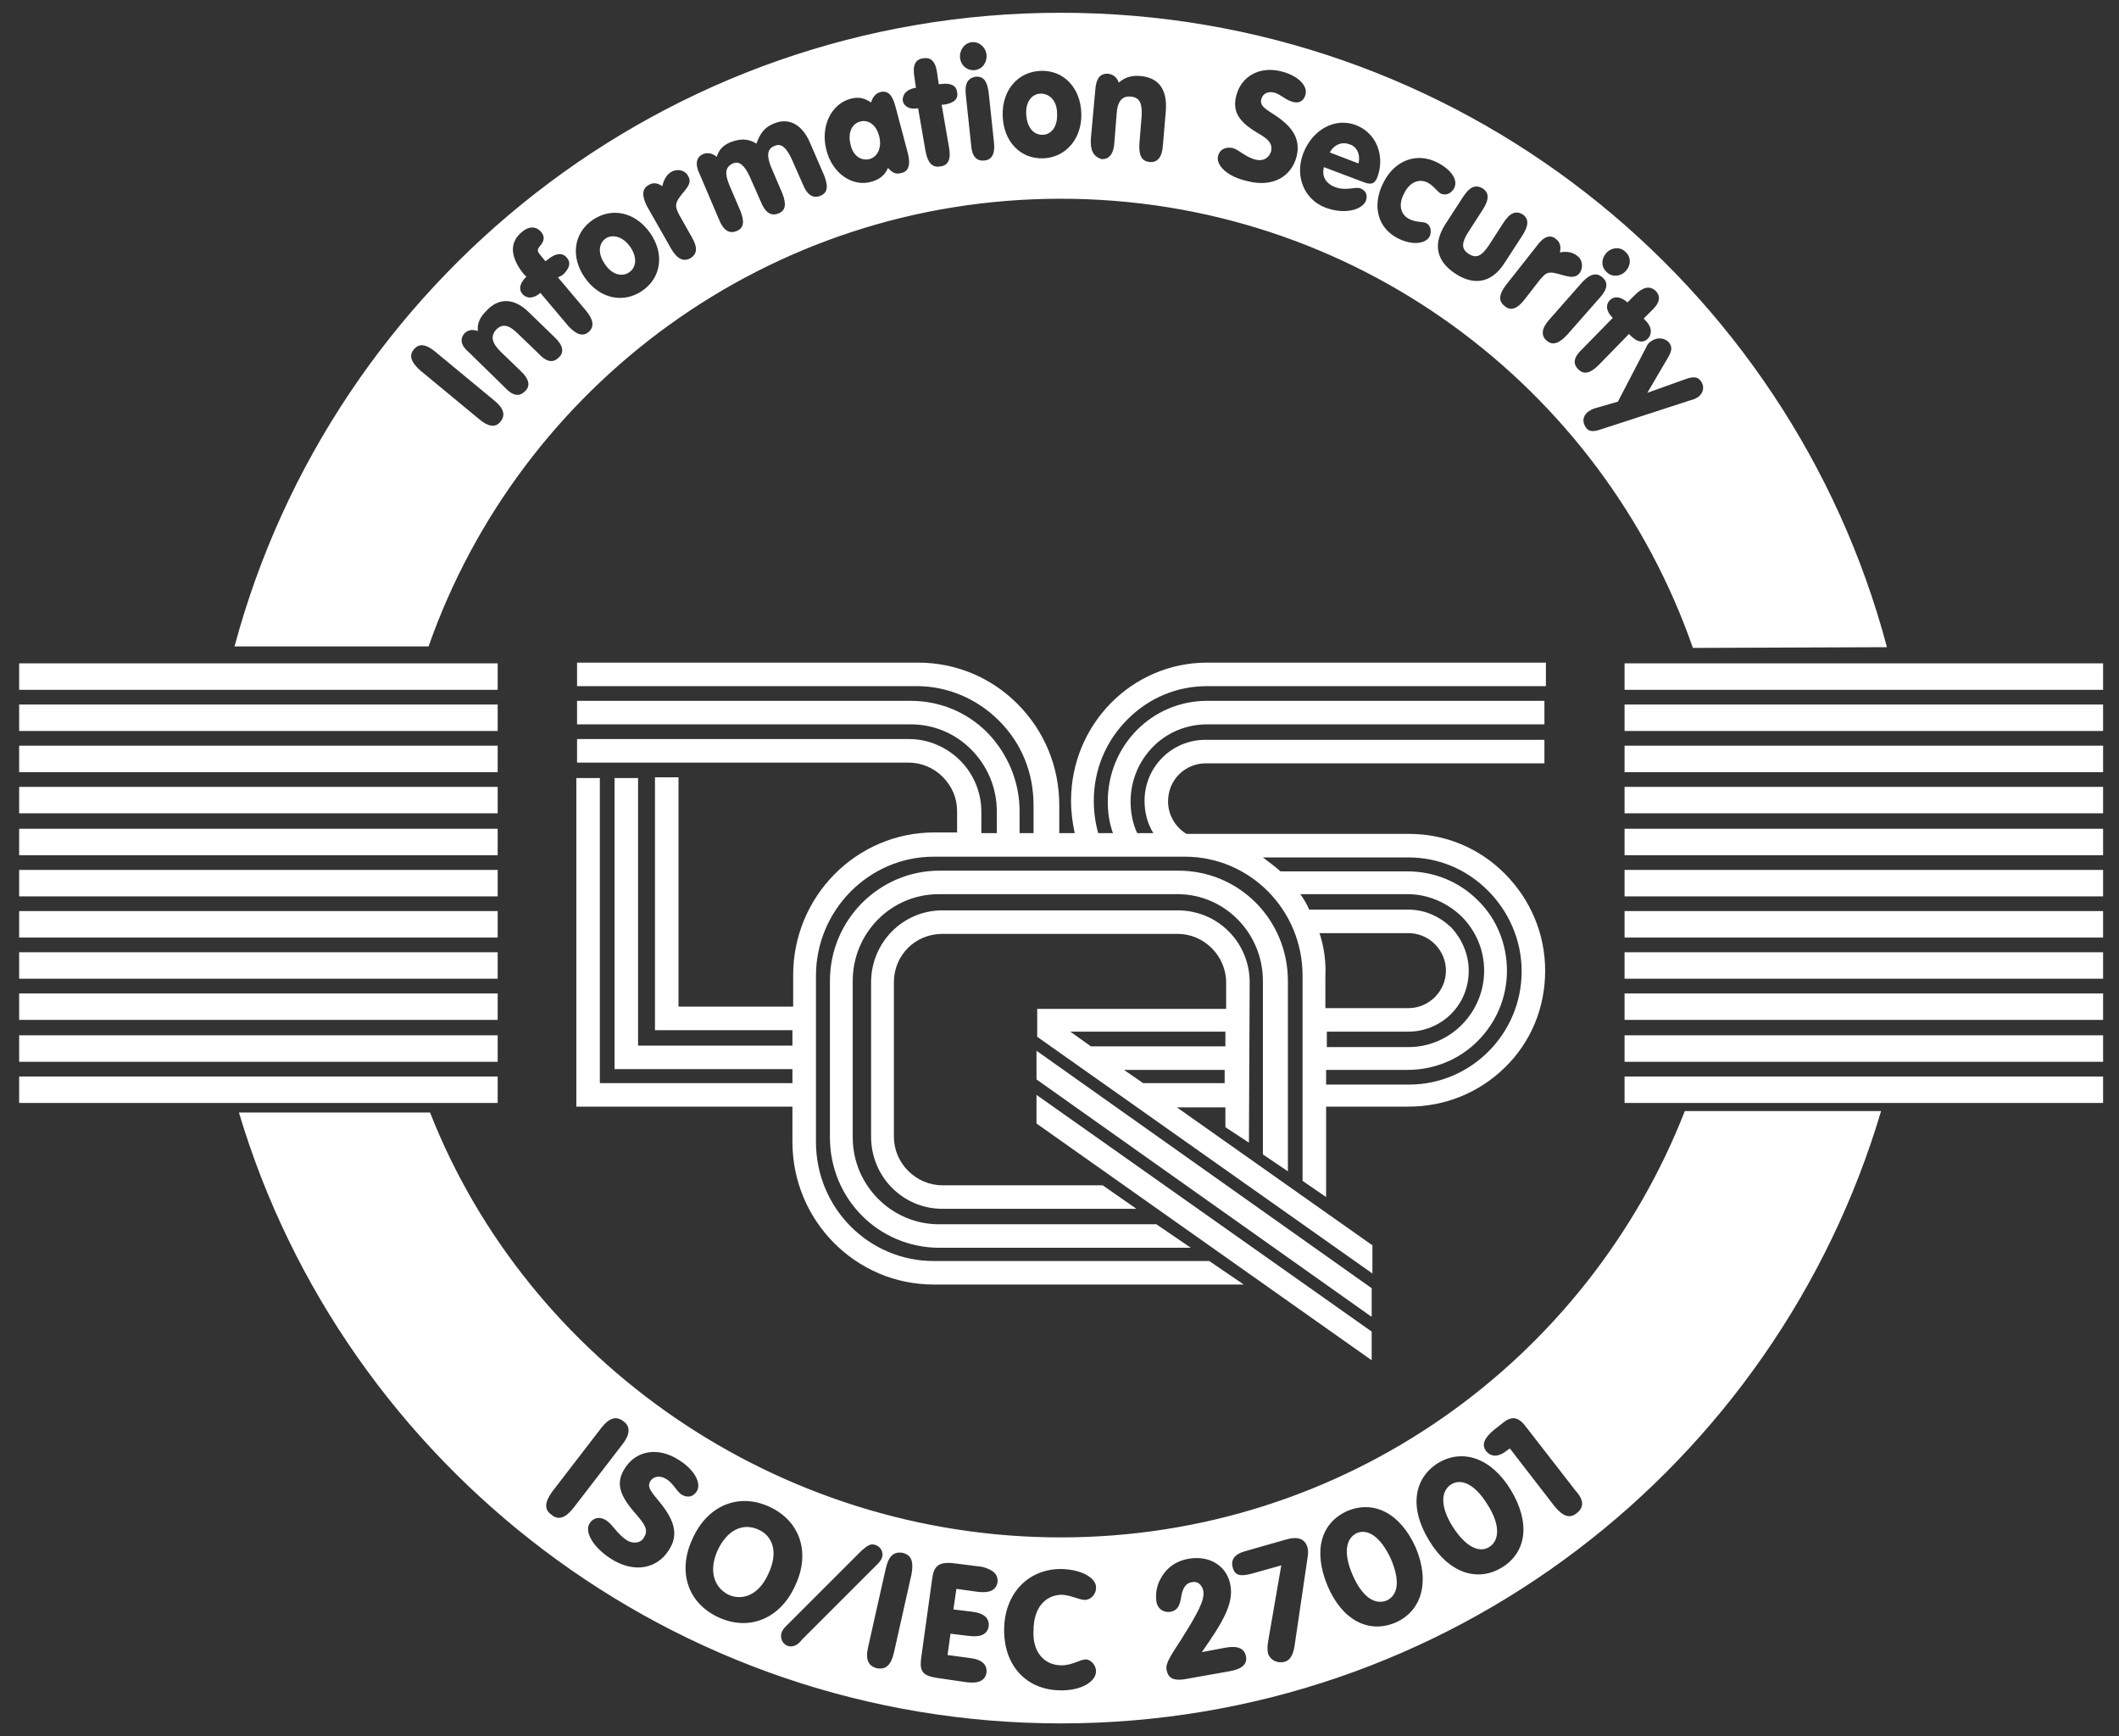
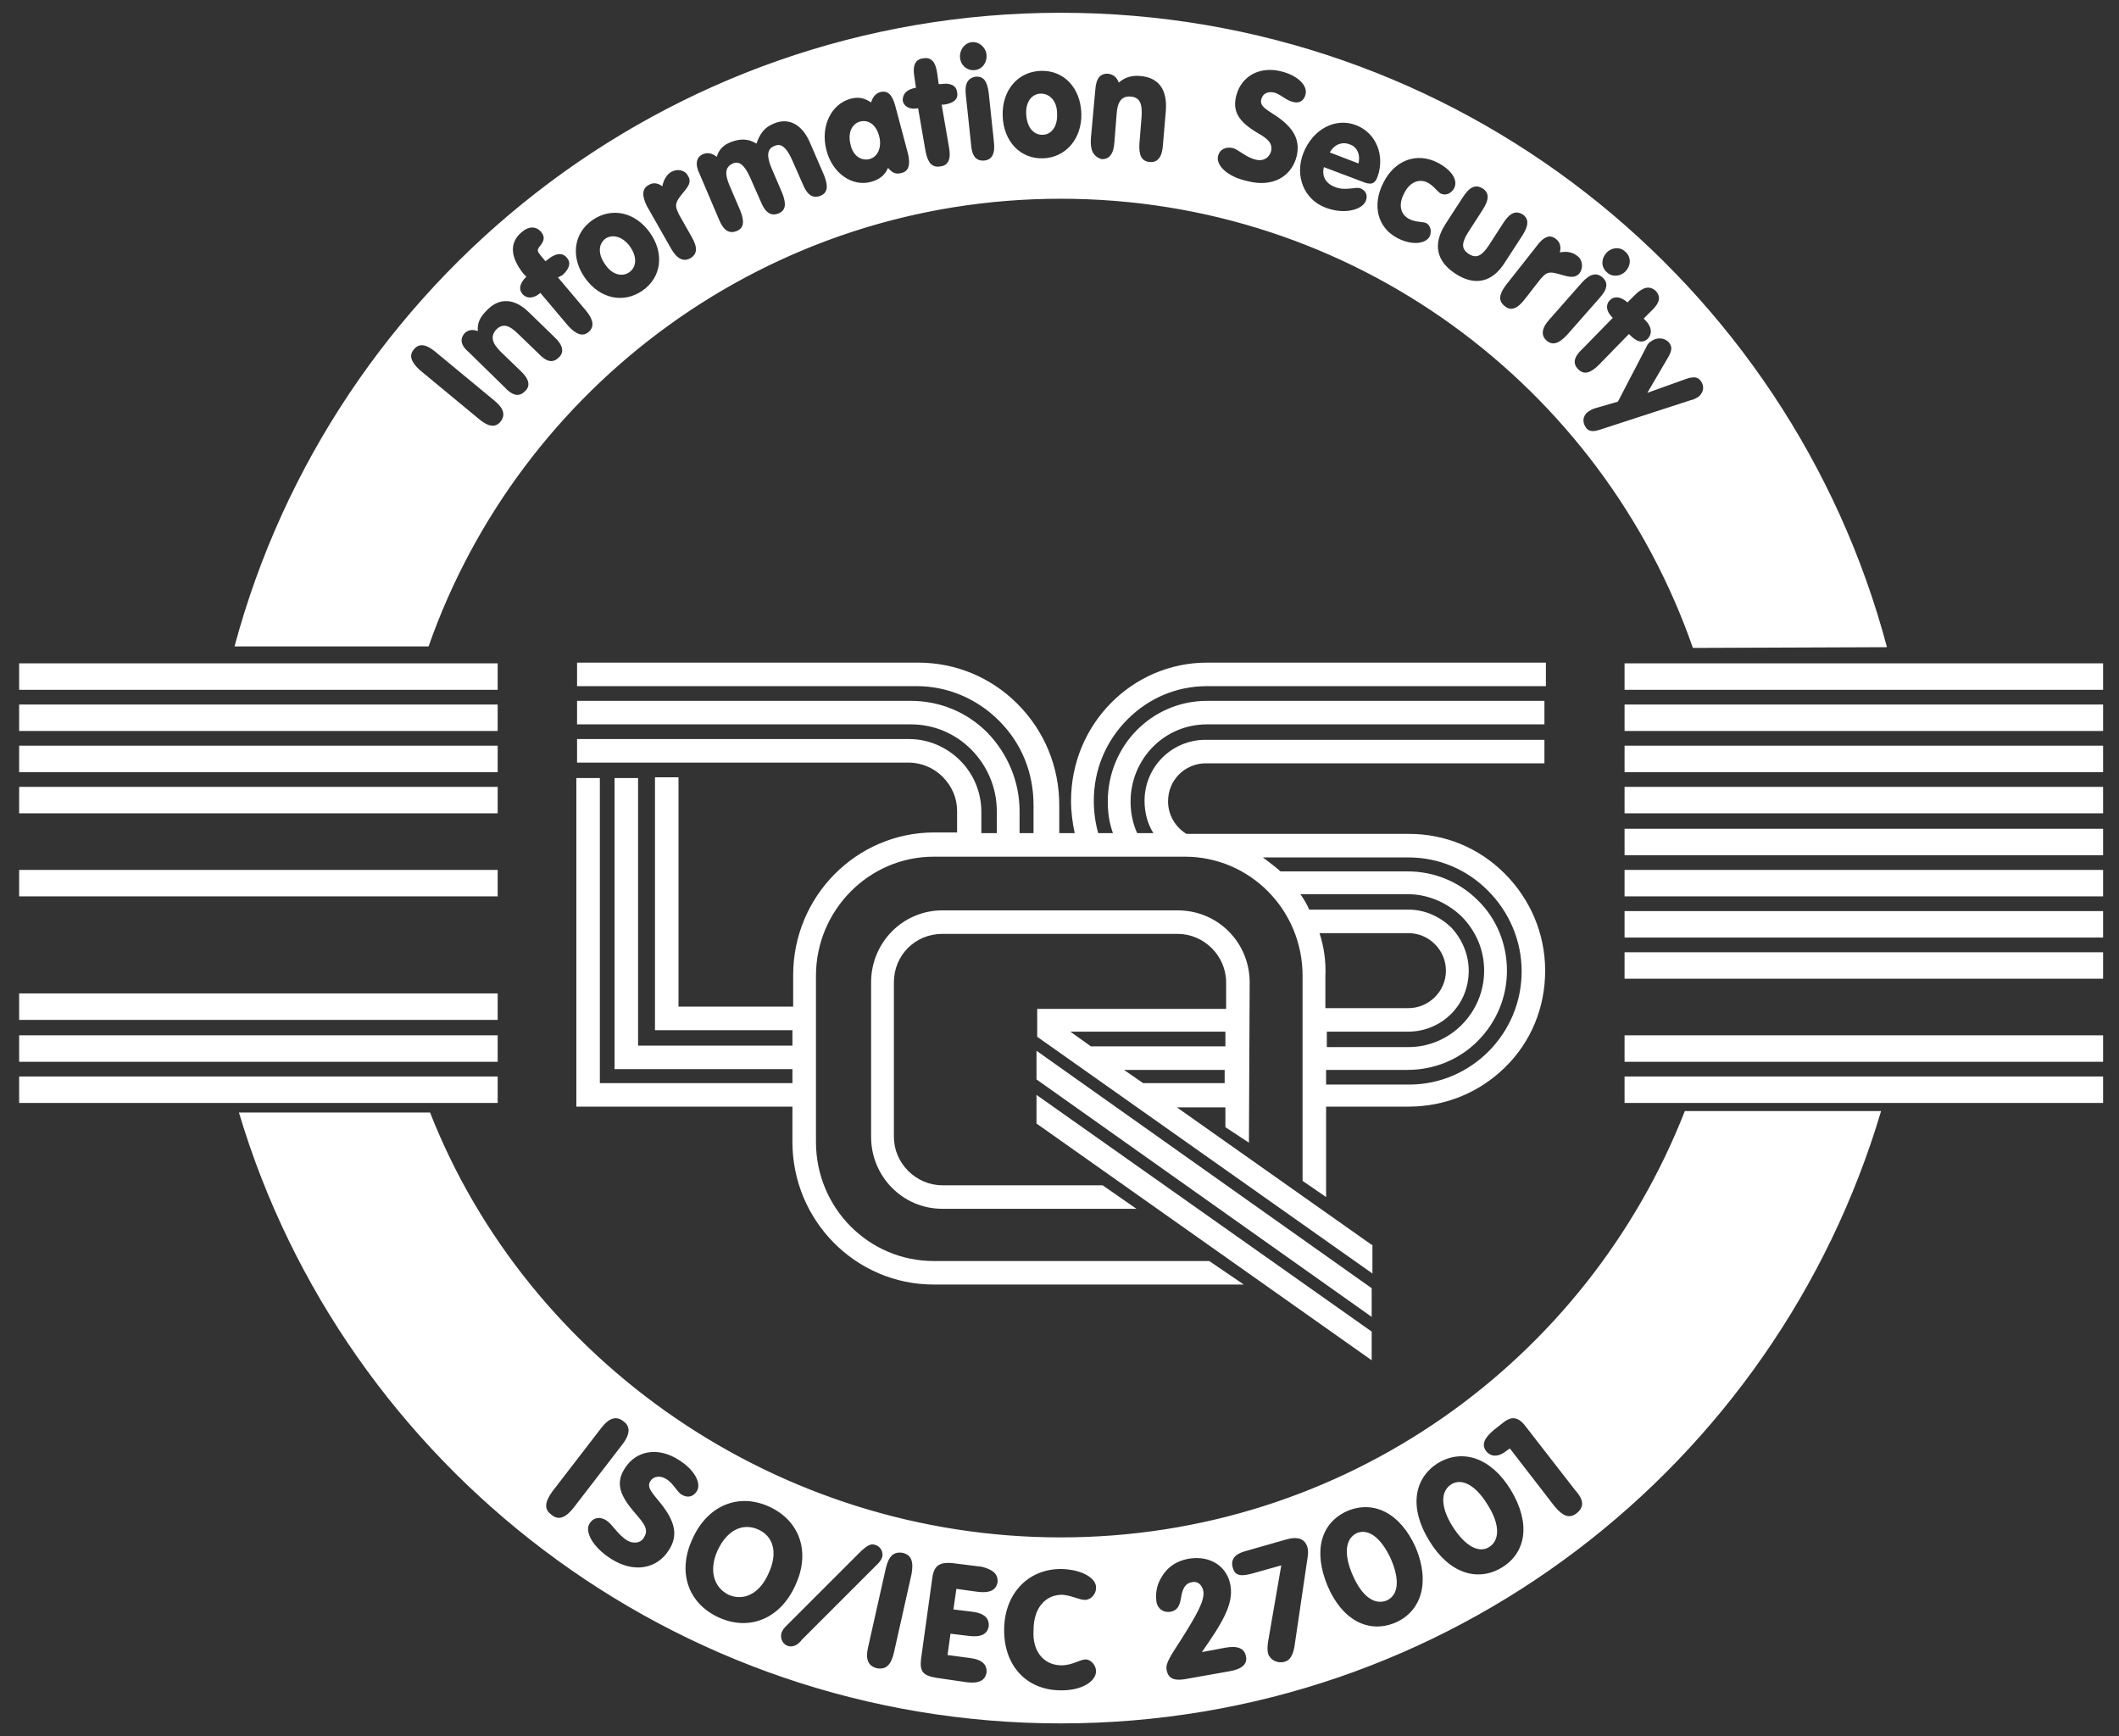
<svg xmlns="http://www.w3.org/2000/svg" width="83" height="68" viewBox="0 0 83 68" fill="none">
  <rect x="0" y="0" width="83" height="68" fill="#333333" stroke="none" />
  <path d="M82.377 25.981H63.633V27.018H82.377V25.981Z" fill="white" />
  <path d="M82.377 27.594H63.633V28.63H82.377V27.594Z" fill="white" />
  <path d="M82.377 29.206H63.633V30.243H82.377V29.206Z" fill="white" />
  <path d="M82.377 30.819H63.633V31.855H82.377V30.819Z" fill="white" />
  <path d="M82.377 32.46H63.633V33.496H82.377V32.46Z" fill="white" />
  <path d="M82.377 34.072H63.633V35.108H82.377V34.072Z" fill="white" />
  <path d="M82.377 35.684H63.633V36.721H82.377V35.684Z" fill="white" />
  <path d="M82.377 37.297H63.633V38.333H82.377V37.297Z" fill="white" />
-   <path d="M82.377 38.909H63.633V39.946H82.377V38.909Z" fill="white" />
  <path d="M82.377 40.55H63.633V41.587H82.377V40.55Z" fill="white" />
  <path d="M82.377 42.163H63.633V43.199H82.377V42.163Z" fill="white" />
  <path d="M19.494 25.981H0.75V27.018H19.494V25.981Z" fill="white" />
  <path d="M19.494 27.594H0.75V28.63H19.494V27.594Z" fill="white" />
  <path d="M19.494 29.206H0.75V30.243H19.494V29.206Z" fill="white" />
  <path d="M19.494 30.819H0.75V31.855H19.494V30.819Z" fill="white" />
-   <path d="M19.494 32.46H0.75V33.496H19.494V32.46Z" fill="white" />
  <path d="M19.494 34.072H0.75V35.108H19.494V34.072Z" fill="white" />
-   <path d="M19.494 35.684H0.75V36.721H19.494V35.684Z" fill="white" />
-   <path d="M19.494 37.297H0.75V38.333H19.494V37.297Z" fill="white" />
+   <path d="M19.494 35.684H0.75H19.494V35.684Z" fill="white" />
  <path d="M19.494 38.909H0.75V39.946H19.494V38.909Z" fill="white" />
  <path d="M19.494 40.55H0.75V41.587H19.494V40.55Z" fill="white" />
  <path d="M19.494 42.163H0.75V43.199H19.494V42.163Z" fill="white" />
  <path d="M53.728 52.154L40.599 42.883V44.005L53.728 53.277V52.154Z" fill="white" />
-   <path d="M50.446 45.877V38.42C50.446 36.03 48.545 34.101 46.156 34.101H36.798C34.437 34.101 32.508 36.03 32.508 38.42V44.552C32.508 46.942 34.408 48.871 36.798 48.871H46.645L45.292 47.95H36.769C34.927 47.95 33.401 46.424 33.401 44.552V38.42C33.401 36.548 34.898 35.022 36.769 35.022H46.127C47.97 35.022 49.467 36.548 49.467 38.42V45.215L50.446 45.877Z" fill="white" />
  <path d="M53.728 50.455L40.599 41.155V42.278L53.728 51.578V50.455Z" fill="white" />
  <path d="M53.728 48.756L46.098 43.372H47.998V44.149L48.92 44.754L48.949 38.477C48.949 36.922 47.71 35.656 46.127 35.656H36.913C35.358 35.656 34.12 36.922 34.12 38.477V44.524C34.12 46.078 35.358 47.345 36.913 47.345H44.514L43.19 46.424H36.913C35.877 46.424 35.013 45.56 35.013 44.524V38.477C35.013 37.412 35.848 36.577 36.913 36.577H46.127C47.163 36.577 48.027 37.441 48.027 38.477V39.514H40.656H40.627V40.435V40.608L53.757 49.879V48.756H53.728ZM41.923 40.406H47.998V40.982H42.729L41.923 40.406ZM44.774 42.422L44.025 41.904H47.969V42.422H44.774Z" fill="white" />
  <path d="M58.939 41.817C59.976 40.809 60.523 39.456 60.523 38.017C60.523 36.577 59.947 35.224 58.939 34.216C57.932 33.208 56.607 32.661 55.196 32.661H46.472C46.04 32.402 45.752 31.913 45.752 31.394C45.752 30.991 45.896 30.617 46.184 30.329C46.443 30.07 46.818 29.897 47.221 29.897H60.494V28.976H47.221C45.896 28.976 44.831 30.041 44.831 31.366C44.831 31.826 44.946 32.258 45.176 32.632H44.543C44.37 32.258 44.284 31.826 44.284 31.394C44.284 30.588 44.601 29.811 45.176 29.235C45.724 28.688 46.472 28.371 47.278 28.371H60.494V27.45H47.278C45.119 27.45 43.391 29.206 43.391 31.394C43.391 31.826 43.449 32.229 43.593 32.632H43.017C42.902 32.229 42.844 31.797 42.844 31.366C42.844 30.156 43.305 29.033 44.169 28.17C45.004 27.335 46.098 26.874 47.278 26.874H60.552V25.953H47.278C44.342 25.953 41.952 28.371 41.952 31.366C41.952 31.797 42.009 32.229 42.096 32.632H41.491V31.538C41.491 30.041 40.915 28.63 39.85 27.565C38.813 26.528 37.431 25.953 35.963 25.953H22.603V26.874H35.905C37.115 26.874 38.266 27.363 39.13 28.227C40.023 29.12 40.483 30.271 40.483 31.538V32.632H39.936V31.769C39.936 30.617 39.476 29.523 38.669 28.688C37.863 27.882 36.798 27.45 35.675 27.45H22.603V28.371H35.675C36.568 28.371 37.403 28.717 38.036 29.35C38.669 29.983 39.044 30.847 39.044 31.769V32.632H38.439V31.797C38.439 31.049 38.151 30.329 37.604 29.782C37.086 29.264 36.366 28.947 35.617 28.947H22.603V29.868H35.589C36.078 29.868 36.568 30.07 36.913 30.415C37.287 30.79 37.489 31.25 37.489 31.769V32.604H36.596C33.544 32.604 31.068 35.109 31.068 38.189V39.427H26.577V30.444H25.655V39.888V40.349H26.087H31.039V40.953H24.993V30.473H24.072V41.414V41.875H24.532H31.039V42.422H23.496V30.473H22.575V42.883V43.343H23.035H31.039V44.725C31.039 47.806 33.516 50.311 36.568 50.311H48.718L47.365 49.39H36.568C34.034 49.39 31.961 47.317 31.961 44.725V38.218C31.961 35.656 34.034 33.554 36.568 33.554H46.415C48.948 33.554 51.021 35.627 51.021 38.218V46.251L51.943 46.885V43.343H55.167C56.607 43.343 57.932 42.796 58.939 41.817ZM50.935 35.022H55.139C55.916 35.022 56.665 35.339 57.241 35.886C57.816 36.462 58.133 37.21 58.133 38.017C58.133 39.658 56.809 41.011 55.167 41.011H51.971V40.406H55.167C55.801 40.406 56.406 40.147 56.837 39.715C57.298 39.255 57.529 38.65 57.529 38.017C57.529 37.383 57.269 36.779 56.837 36.318C56.377 35.886 55.801 35.627 55.167 35.627H51.281C51.194 35.425 51.079 35.224 50.935 35.022ZM51.684 36.548H55.167C55.542 36.548 55.916 36.692 56.204 36.98C56.492 37.268 56.636 37.642 56.636 38.017C56.636 38.823 55.974 39.485 55.167 39.485H51.914V38.247C51.943 37.642 51.856 37.066 51.684 36.548ZM51.943 41.904H55.139C56.175 41.904 57.154 41.501 57.874 40.781C58.623 40.032 59.026 39.053 59.026 38.017C59.026 36.98 58.623 35.972 57.874 35.252C57.154 34.533 56.175 34.13 55.139 34.13H50.158C49.927 33.928 49.697 33.755 49.467 33.583H55.167C56.348 33.583 57.442 34.043 58.277 34.878C59.112 35.713 59.602 36.836 59.602 38.045C59.602 40.493 57.615 42.479 55.196 42.479H51.943V41.904Z" fill="white" />
  <path d="M53.152 60.043C52.721 60.244 52.605 60.82 52.98 61.684C53.354 62.548 53.843 62.864 54.304 62.692C54.765 62.49 54.851 61.914 54.477 61.05C54.074 60.187 53.584 59.87 53.152 60.043Z" fill="white" />
  <path d="M24.648 10.664C24.936 10.462 24.964 10.059 24.676 9.656C24.389 9.253 23.985 9.167 23.726 9.339C23.438 9.541 23.41 9.944 23.697 10.347C23.957 10.75 24.36 10.865 24.648 10.664Z" fill="white" />
  <path d="M40.829 5.28C41.175 5.28 41.434 4.963 41.405 4.445C41.405 3.955 41.117 3.667 40.771 3.667C40.426 3.667 40.167 3.984 40.196 4.473C40.224 4.992 40.483 5.28 40.829 5.28Z" fill="white" />
  <path d="M41.549 7.784C53.008 7.784 62.74 15.127 66.31 25.377L73.911 25.348C70.111 11.038 57.068 0.5 41.549 0.5C26.058 0.5 13.015 11.038 9.186 25.319H16.787C20.358 15.127 30.089 7.784 41.549 7.784ZM65.36 13.399C65.533 13.601 65.475 13.773 65.302 14.061L64.525 15.386L66.051 14.839C66.31 14.752 66.483 14.752 66.598 14.896C66.771 15.098 66.742 15.357 66.541 15.53C66.454 15.587 66.368 15.645 66.224 15.674L62.682 16.825C62.423 16.912 62.251 16.912 62.135 16.768C61.963 16.537 61.991 16.307 62.193 16.134C62.279 16.077 62.366 16.019 62.481 15.99L63.373 15.731L64.496 13.572C64.525 13.485 64.612 13.399 64.669 13.37C64.899 13.197 65.187 13.226 65.36 13.399ZM64.842 11.383C65.072 11.614 65.015 11.873 64.669 12.19L64.381 12.478L64.439 12.535C64.698 12.794 64.727 13.053 64.554 13.255C64.352 13.457 64.122 13.399 63.863 13.14L63.805 13.082L62.625 14.292C62.308 14.608 62.049 14.695 61.819 14.464C61.588 14.234 61.646 13.975 61.991 13.658L63.172 12.449L63.143 12.42C62.913 12.19 62.884 11.931 63.057 11.758C63.229 11.585 63.489 11.614 63.748 11.844L64.036 11.556C64.352 11.24 64.612 11.182 64.842 11.383ZM62.913 9.915C63.114 9.685 63.46 9.656 63.661 9.858C63.892 10.059 63.892 10.376 63.69 10.606C63.489 10.836 63.143 10.865 62.941 10.664C62.711 10.462 62.711 10.146 62.913 9.915ZM62.769 10.865C62.999 11.067 62.97 11.326 62.654 11.671L61.387 13.111C61.07 13.457 60.811 13.543 60.581 13.341C60.35 13.14 60.379 12.852 60.696 12.506L61.963 11.067C62.279 10.721 62.538 10.664 62.769 10.865ZM60.955 9.368C61.099 9.483 61.156 9.656 61.099 9.886C61.387 9.829 61.617 9.886 61.79 10.03C61.991 10.174 62.02 10.491 61.876 10.693C61.646 10.98 61.3 10.779 60.897 10.693C60.609 10.635 60.523 10.721 60.321 10.952L59.717 11.729C59.429 12.103 59.17 12.19 58.939 11.988C58.68 11.787 58.709 11.527 58.997 11.153L60.177 9.656C60.465 9.253 60.724 9.167 60.955 9.368ZM58.076 7.381C58.335 7.554 58.335 7.813 58.076 8.216L57.5 9.109C57.269 9.483 57.212 9.742 57.529 9.944C57.845 10.146 58.047 10.002 58.306 9.627L58.882 8.735C59.141 8.332 59.371 8.245 59.63 8.389C59.889 8.562 59.889 8.821 59.63 9.224L58.939 10.289C58.45 11.067 57.759 11.211 57.01 10.721C56.262 10.232 56.118 9.57 56.607 8.792L57.298 7.727C57.557 7.324 57.788 7.209 58.076 7.381ZM56.319 6.374C56.866 6.662 57.125 7.065 56.953 7.381C56.837 7.583 56.636 7.669 56.434 7.583C56.291 7.497 56.147 7.266 55.916 7.151C55.571 6.978 55.196 7.151 54.995 7.583C54.764 8.015 54.851 8.418 55.225 8.591C55.456 8.706 55.715 8.677 55.859 8.735C56.031 8.821 56.089 9.051 56.002 9.253C55.859 9.541 55.34 9.627 54.764 9.339C53.958 8.936 53.728 8.044 54.189 7.151C54.62 6.287 55.484 5.942 56.319 6.374ZM53.123 4.905C53.929 5.222 54.246 6.115 53.958 6.921C53.843 7.237 53.67 7.237 53.382 7.122L51.856 6.546C51.77 6.892 51.914 7.18 52.288 7.324C52.72 7.497 53.094 7.295 53.296 7.381C53.498 7.468 53.584 7.641 53.498 7.871C53.354 8.216 52.663 8.418 51.914 8.13C51.079 7.813 50.705 6.892 51.05 5.999C51.425 5.049 52.317 4.589 53.123 4.905ZM47.71 6.115C47.768 5.855 47.998 5.74 48.286 5.798C48.517 5.855 48.804 6.172 49.208 6.258C49.467 6.316 49.697 6.201 49.783 5.942C49.87 5.596 49.639 5.424 49.236 5.193C48.517 4.761 48.257 4.358 48.43 3.725C48.632 2.976 49.352 2.573 50.215 2.803C50.877 2.976 51.223 3.379 51.137 3.696C51.079 3.955 50.877 4.07 50.618 3.984C50.388 3.926 50.187 3.725 49.956 3.638C49.668 3.552 49.467 3.667 49.409 3.869C49.323 4.157 49.582 4.272 50.014 4.56C50.676 5.02 50.935 5.481 50.791 6.115C50.59 6.921 49.841 7.353 48.862 7.093C48.056 6.921 47.624 6.46 47.71 6.115ZM42.729 5.424L42.902 3.523C42.931 3.063 43.103 2.861 43.42 2.89C43.593 2.919 43.737 3.005 43.823 3.235C44.054 3.034 44.313 2.947 44.658 2.976C45.378 3.034 45.724 3.494 45.666 4.329L45.551 5.683C45.522 6.143 45.349 6.374 45.033 6.345C44.716 6.316 44.601 6.086 44.63 5.625L44.716 4.56C44.745 4.07 44.658 3.811 44.284 3.782C43.938 3.754 43.766 3.984 43.737 4.473L43.651 5.567C43.622 6.028 43.449 6.258 43.132 6.23C42.816 6.115 42.7 5.884 42.729 5.424ZM40.771 2.775C41.664 2.746 42.326 3.437 42.355 4.445C42.384 5.424 41.75 6.172 40.858 6.201C39.965 6.23 39.303 5.539 39.274 4.531C39.245 3.523 39.879 2.803 40.771 2.775ZM38.929 5.539C38.986 5.999 38.871 6.258 38.554 6.287C38.238 6.316 38.065 6.115 38.036 5.654L37.834 3.754C37.777 3.293 37.892 3.063 38.209 3.005C38.526 2.976 38.669 3.178 38.727 3.638L38.929 5.539ZM38.065 1.652C38.353 1.623 38.612 1.853 38.641 2.141C38.669 2.458 38.468 2.717 38.18 2.746C37.892 2.775 37.633 2.573 37.604 2.256C37.575 1.968 37.777 1.68 38.065 1.652ZM35.877 3.437L35.819 3.034C35.733 2.573 35.848 2.314 36.164 2.285C36.481 2.228 36.654 2.429 36.712 2.89L36.769 3.293H36.856C37.23 3.235 37.46 3.35 37.489 3.61C37.547 3.869 37.374 4.041 36.971 4.099H36.884L37.172 5.769C37.259 6.23 37.144 6.489 36.827 6.518C36.51 6.575 36.337 6.374 36.251 5.913L35.963 4.243H35.934C35.617 4.301 35.387 4.157 35.358 3.926C35.358 3.667 35.531 3.494 35.877 3.437ZM33.314 3.869C33.631 3.782 33.861 3.84 34.12 4.013C34.178 3.811 34.293 3.667 34.466 3.61C34.782 3.523 34.955 3.725 35.07 4.157L35.56 5.999C35.675 6.46 35.589 6.719 35.301 6.777C35.099 6.834 34.955 6.777 34.782 6.575C34.667 6.863 34.437 7.036 34.12 7.122C33.401 7.324 32.594 6.806 32.364 5.855C32.134 4.934 32.566 4.07 33.314 3.869ZM27.556 6.028C27.728 5.971 27.901 5.999 28.074 6.143C28.16 5.855 28.333 5.683 28.621 5.567C28.995 5.424 29.312 5.424 29.629 5.625C29.773 5.222 29.945 4.992 30.291 4.848C30.867 4.589 31.414 4.848 31.73 5.596L32.278 6.863C32.45 7.295 32.422 7.554 32.134 7.669C31.846 7.784 31.615 7.641 31.443 7.209L31.011 6.23C30.809 5.798 30.608 5.596 30.349 5.711C30.032 5.827 30.032 6.115 30.204 6.546L30.636 7.554C30.809 7.986 30.78 8.245 30.492 8.36C30.204 8.476 29.974 8.332 29.801 7.9L29.369 6.921C29.168 6.489 28.966 6.287 28.707 6.402C28.391 6.546 28.391 6.806 28.563 7.237L28.995 8.245C29.168 8.677 29.139 8.936 28.851 9.051C28.563 9.167 28.333 9.023 28.16 8.591L27.412 6.834C27.21 6.431 27.268 6.143 27.556 6.028ZM25.425 7.237C25.569 7.151 25.742 7.151 25.943 7.295C26.001 7.007 26.145 6.806 26.317 6.719C26.548 6.604 26.836 6.662 26.951 6.892C27.152 7.209 26.807 7.439 26.577 7.784C26.433 8.015 26.462 8.13 26.605 8.418L27.095 9.282C27.325 9.685 27.325 9.944 27.037 10.117C26.778 10.261 26.519 10.146 26.289 9.742L25.339 8.072C25.137 7.669 25.137 7.381 25.425 7.237ZM23.208 8.619C23.957 8.101 24.878 8.303 25.454 9.109C26.03 9.915 25.914 10.865 25.166 11.383C24.417 11.902 23.496 11.7 22.92 10.894C22.344 10.088 22.459 9.138 23.208 8.619ZM20.415 9.109C20.703 8.85 20.991 8.85 21.192 9.08C21.365 9.282 21.308 9.454 21.135 9.656C21.02 9.8 21.049 9.858 21.221 10.059L21.365 10.232L21.48 10.146C21.768 9.915 22.027 9.886 22.2 10.088C22.373 10.289 22.315 10.52 22.027 10.779L21.855 10.865L22.949 12.161C23.237 12.506 23.294 12.794 23.064 12.996C22.834 13.197 22.575 13.111 22.258 12.766L21.164 11.47L21.135 11.499C20.876 11.7 20.645 11.7 20.473 11.527C20.3 11.326 20.358 11.096 20.617 10.836C20.588 10.808 20.53 10.75 20.502 10.721C19.983 10.059 19.954 9.512 20.415 9.109ZM18.198 13.053C18.313 12.938 18.486 12.881 18.716 12.967C18.688 12.65 18.803 12.42 19.062 12.161C19.551 11.643 20.156 11.671 20.732 12.247L21.711 13.197C22.056 13.514 22.114 13.802 21.884 14.004C21.653 14.234 21.394 14.176 21.077 13.831L20.3 13.082C19.954 12.737 19.695 12.65 19.436 12.909C19.206 13.169 19.263 13.428 19.609 13.773L20.386 14.522C20.732 14.839 20.789 15.127 20.559 15.328C20.329 15.558 20.07 15.501 19.753 15.155L18.371 13.802C18.054 13.543 17.997 13.284 18.198 13.053ZM16.211 13.687C16.413 13.428 16.701 13.485 17.046 13.773L19.379 15.702C19.724 15.99 19.81 16.25 19.609 16.509C19.407 16.768 19.119 16.71 18.774 16.422L16.442 14.493C16.096 14.176 16.01 13.917 16.211 13.687Z" fill="white" />
  <path d="M56.838 58.142C56.435 58.402 56.406 59.006 56.895 59.784C57.385 60.561 57.932 60.849 58.335 60.59C58.738 60.331 58.767 59.726 58.277 58.949C57.788 58.142 57.241 57.883 56.838 58.142Z" fill="white" />
  <path d="M34.063 6.23C34.379 6.143 34.552 5.769 34.437 5.337C34.322 4.876 34.005 4.675 33.688 4.761C33.372 4.848 33.199 5.193 33.314 5.654C33.401 6.086 33.717 6.316 34.063 6.23Z" fill="white" />
  <path d="M41.549 60.215C30.464 60.215 20.675 53.334 16.845 43.574H9.359C13.476 57.394 26.375 67.5 41.549 67.5C56.752 67.5 69.564 57.394 73.681 43.516H65.994C62.164 53.305 52.663 60.215 41.549 60.215ZM21.596 59.323C21.308 59.121 21.337 58.834 21.625 58.43L23.554 55.925C23.842 55.551 24.13 55.436 24.418 55.666C24.706 55.868 24.677 56.185 24.389 56.559L22.46 59.064C22.143 59.467 21.855 59.553 21.596 59.323ZM26.116 57.941C25.857 57.768 25.598 57.826 25.483 57.998C25.31 58.258 25.541 58.459 25.886 58.891C26.433 59.582 26.577 60.129 26.203 60.705C25.742 61.454 24.821 61.626 23.928 61.05C23.208 60.59 22.892 59.985 23.093 59.669C23.237 59.438 23.496 59.381 23.755 59.553C23.986 59.697 24.187 60.1 24.561 60.331C24.792 60.475 25.109 60.446 25.224 60.215C25.425 59.899 25.224 59.669 24.878 59.265C24.274 58.574 24.101 58.085 24.475 57.509C24.907 56.818 25.771 56.645 26.606 57.192C27.239 57.595 27.47 58.114 27.297 58.402C27.153 58.632 26.922 58.69 26.663 58.517C26.491 58.373 26.347 58.085 26.116 57.941ZM28.161 63.354C26.951 62.807 26.519 61.569 27.124 60.273C27.7 58.977 28.909 58.459 30.119 59.006C31.328 59.553 31.76 60.791 31.155 62.087C30.579 63.383 29.37 63.901 28.161 63.354ZM30.896 64.477C30.666 64.419 30.55 64.189 30.608 63.959C30.637 63.872 30.694 63.786 30.781 63.699L33.746 60.734C33.948 60.561 34.092 60.446 34.265 60.504C34.495 60.561 34.61 60.791 34.553 60.993C34.524 61.079 34.466 61.166 34.38 61.252L31.414 64.218C31.241 64.448 31.069 64.506 30.896 64.477ZM35.704 61.655L35.013 64.736C34.898 65.225 34.697 65.398 34.351 65.341C34.005 65.254 33.89 64.995 34.005 64.506L34.697 61.425C34.812 60.935 35.013 60.763 35.359 60.82C35.704 60.907 35.791 61.166 35.704 61.655ZM39.073 61.972C39.015 62.289 38.756 62.404 38.295 62.346L37.461 62.231L37.345 63.037L38.065 63.124C38.555 63.181 38.756 63.383 38.727 63.699C38.67 64.016 38.411 64.131 37.95 64.074L37.23 63.987L37.115 64.822L37.979 64.938C38.468 64.995 38.67 65.197 38.641 65.513C38.584 65.83 38.324 65.945 37.864 65.888L36.683 65.715C36.136 65.629 36.021 65.456 36.078 64.966L36.51 61.857C36.568 61.367 36.741 61.166 37.317 61.223L38.468 61.367C38.9 61.482 39.102 61.655 39.073 61.972ZM41.578 65.225C42.01 65.225 42.298 64.995 42.528 64.995C42.73 64.995 42.931 65.225 42.931 65.456C42.931 65.859 42.355 66.233 41.492 66.204C40.196 66.176 39.303 65.225 39.332 63.786C39.361 62.346 40.34 61.425 41.607 61.454C42.413 61.482 42.96 61.828 42.931 62.202C42.931 62.433 42.73 62.663 42.499 62.663C42.269 62.663 41.981 62.49 41.607 62.461C40.944 62.461 40.484 62.98 40.484 63.843C40.426 64.678 40.887 65.225 41.578 65.225ZM48.171 65.456L46.386 65.772C45.983 65.83 45.753 65.744 45.695 65.398C45.638 65.139 45.897 64.793 46.3 64.16C46.876 63.239 47.192 62.692 47.135 62.317C47.077 62.058 46.904 61.914 46.674 61.972C46.473 62.001 46.329 62.173 46.271 62.519C46.214 62.893 46.127 63.066 45.868 63.124C45.58 63.181 45.321 63.008 45.292 62.692C45.263 62.461 45.292 62.116 45.465 61.828C45.695 61.396 46.069 61.137 46.559 61.05C47.423 60.907 48.085 61.367 48.2 62.116C48.315 62.836 47.883 63.556 47.077 64.707L47.999 64.534C48.488 64.448 48.747 64.563 48.805 64.88C48.862 65.168 48.661 65.369 48.171 65.456ZM51.223 60.964L50.705 64.477C50.648 64.822 50.532 65.024 50.331 65.082C50.043 65.168 49.755 65.024 49.669 64.765C49.64 64.65 49.64 64.477 49.669 64.304L50.187 61.31L49.064 61.626C48.632 61.742 48.373 61.742 48.286 61.396C48.2 61.108 48.344 60.878 48.747 60.763L50.36 60.302C50.849 60.158 51.137 60.273 51.223 60.647C51.223 60.647 51.252 60.791 51.223 60.964ZM54.65 63.556C53.613 63.987 52.577 63.469 52.001 62.116C51.425 60.734 51.742 59.64 52.778 59.179C53.815 58.747 54.851 59.265 55.456 60.619C56.032 62.001 55.657 63.124 54.65 63.556ZM58.825 61.396C57.874 61.972 56.752 61.626 55.974 60.331C55.197 59.064 55.369 57.912 56.32 57.307C57.27 56.732 58.393 57.077 59.17 58.344C59.976 59.669 59.775 60.82 58.825 61.396ZM61.761 59.265C61.473 59.496 61.214 59.381 60.898 59.006L59.141 56.732L59.055 56.789C58.709 57.077 58.421 57.077 58.22 56.847C58.018 56.588 58.133 56.329 58.508 56.012L58.911 55.695C59.256 55.436 59.516 55.522 59.803 55.925L61.704 58.373C62.049 58.747 62.049 59.035 61.761 59.265Z" fill="white" />
  <path d="M52.864 5.654C52.576 5.539 52.26 5.654 52.087 5.971L53.21 6.402C53.296 6.057 53.152 5.74 52.864 5.654Z" fill="white" />
  <path d="M29.686 59.899C29.082 59.64 28.477 59.928 28.103 60.734C27.757 61.511 27.959 62.173 28.535 62.461C29.111 62.721 29.744 62.433 30.09 61.655C30.493 60.82 30.291 60.158 29.686 59.899Z" fill="white" />
</svg>